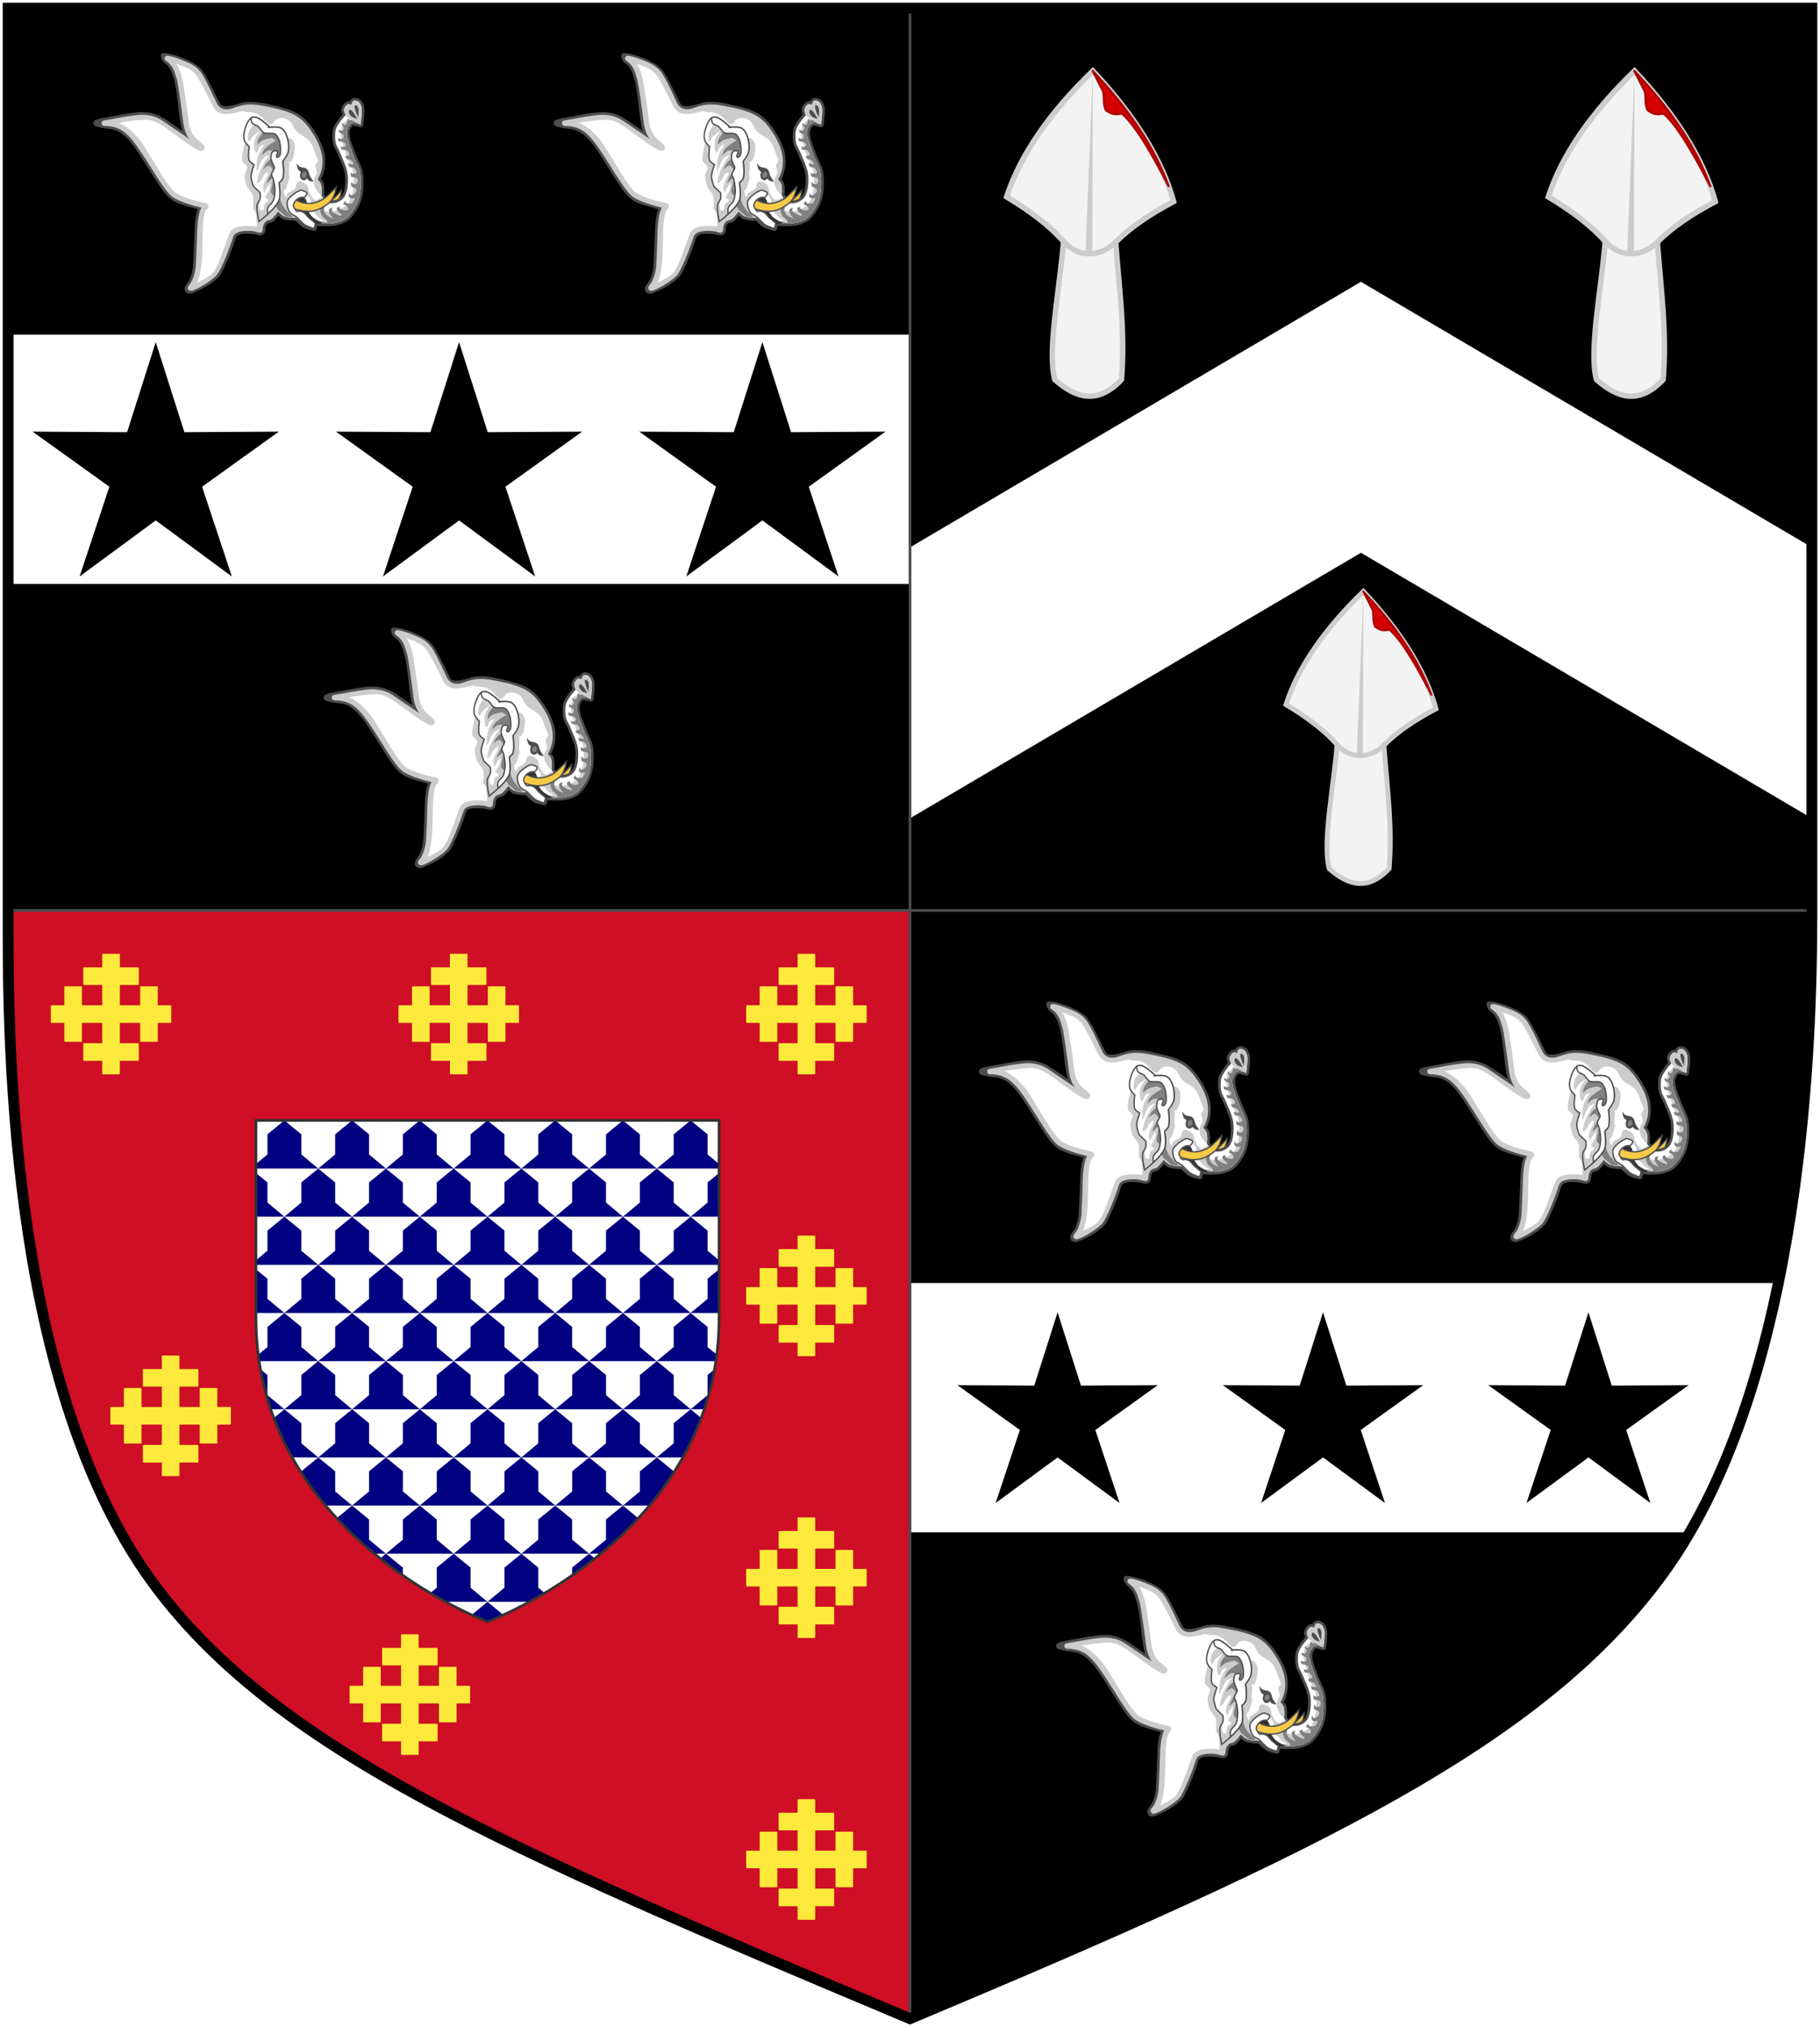
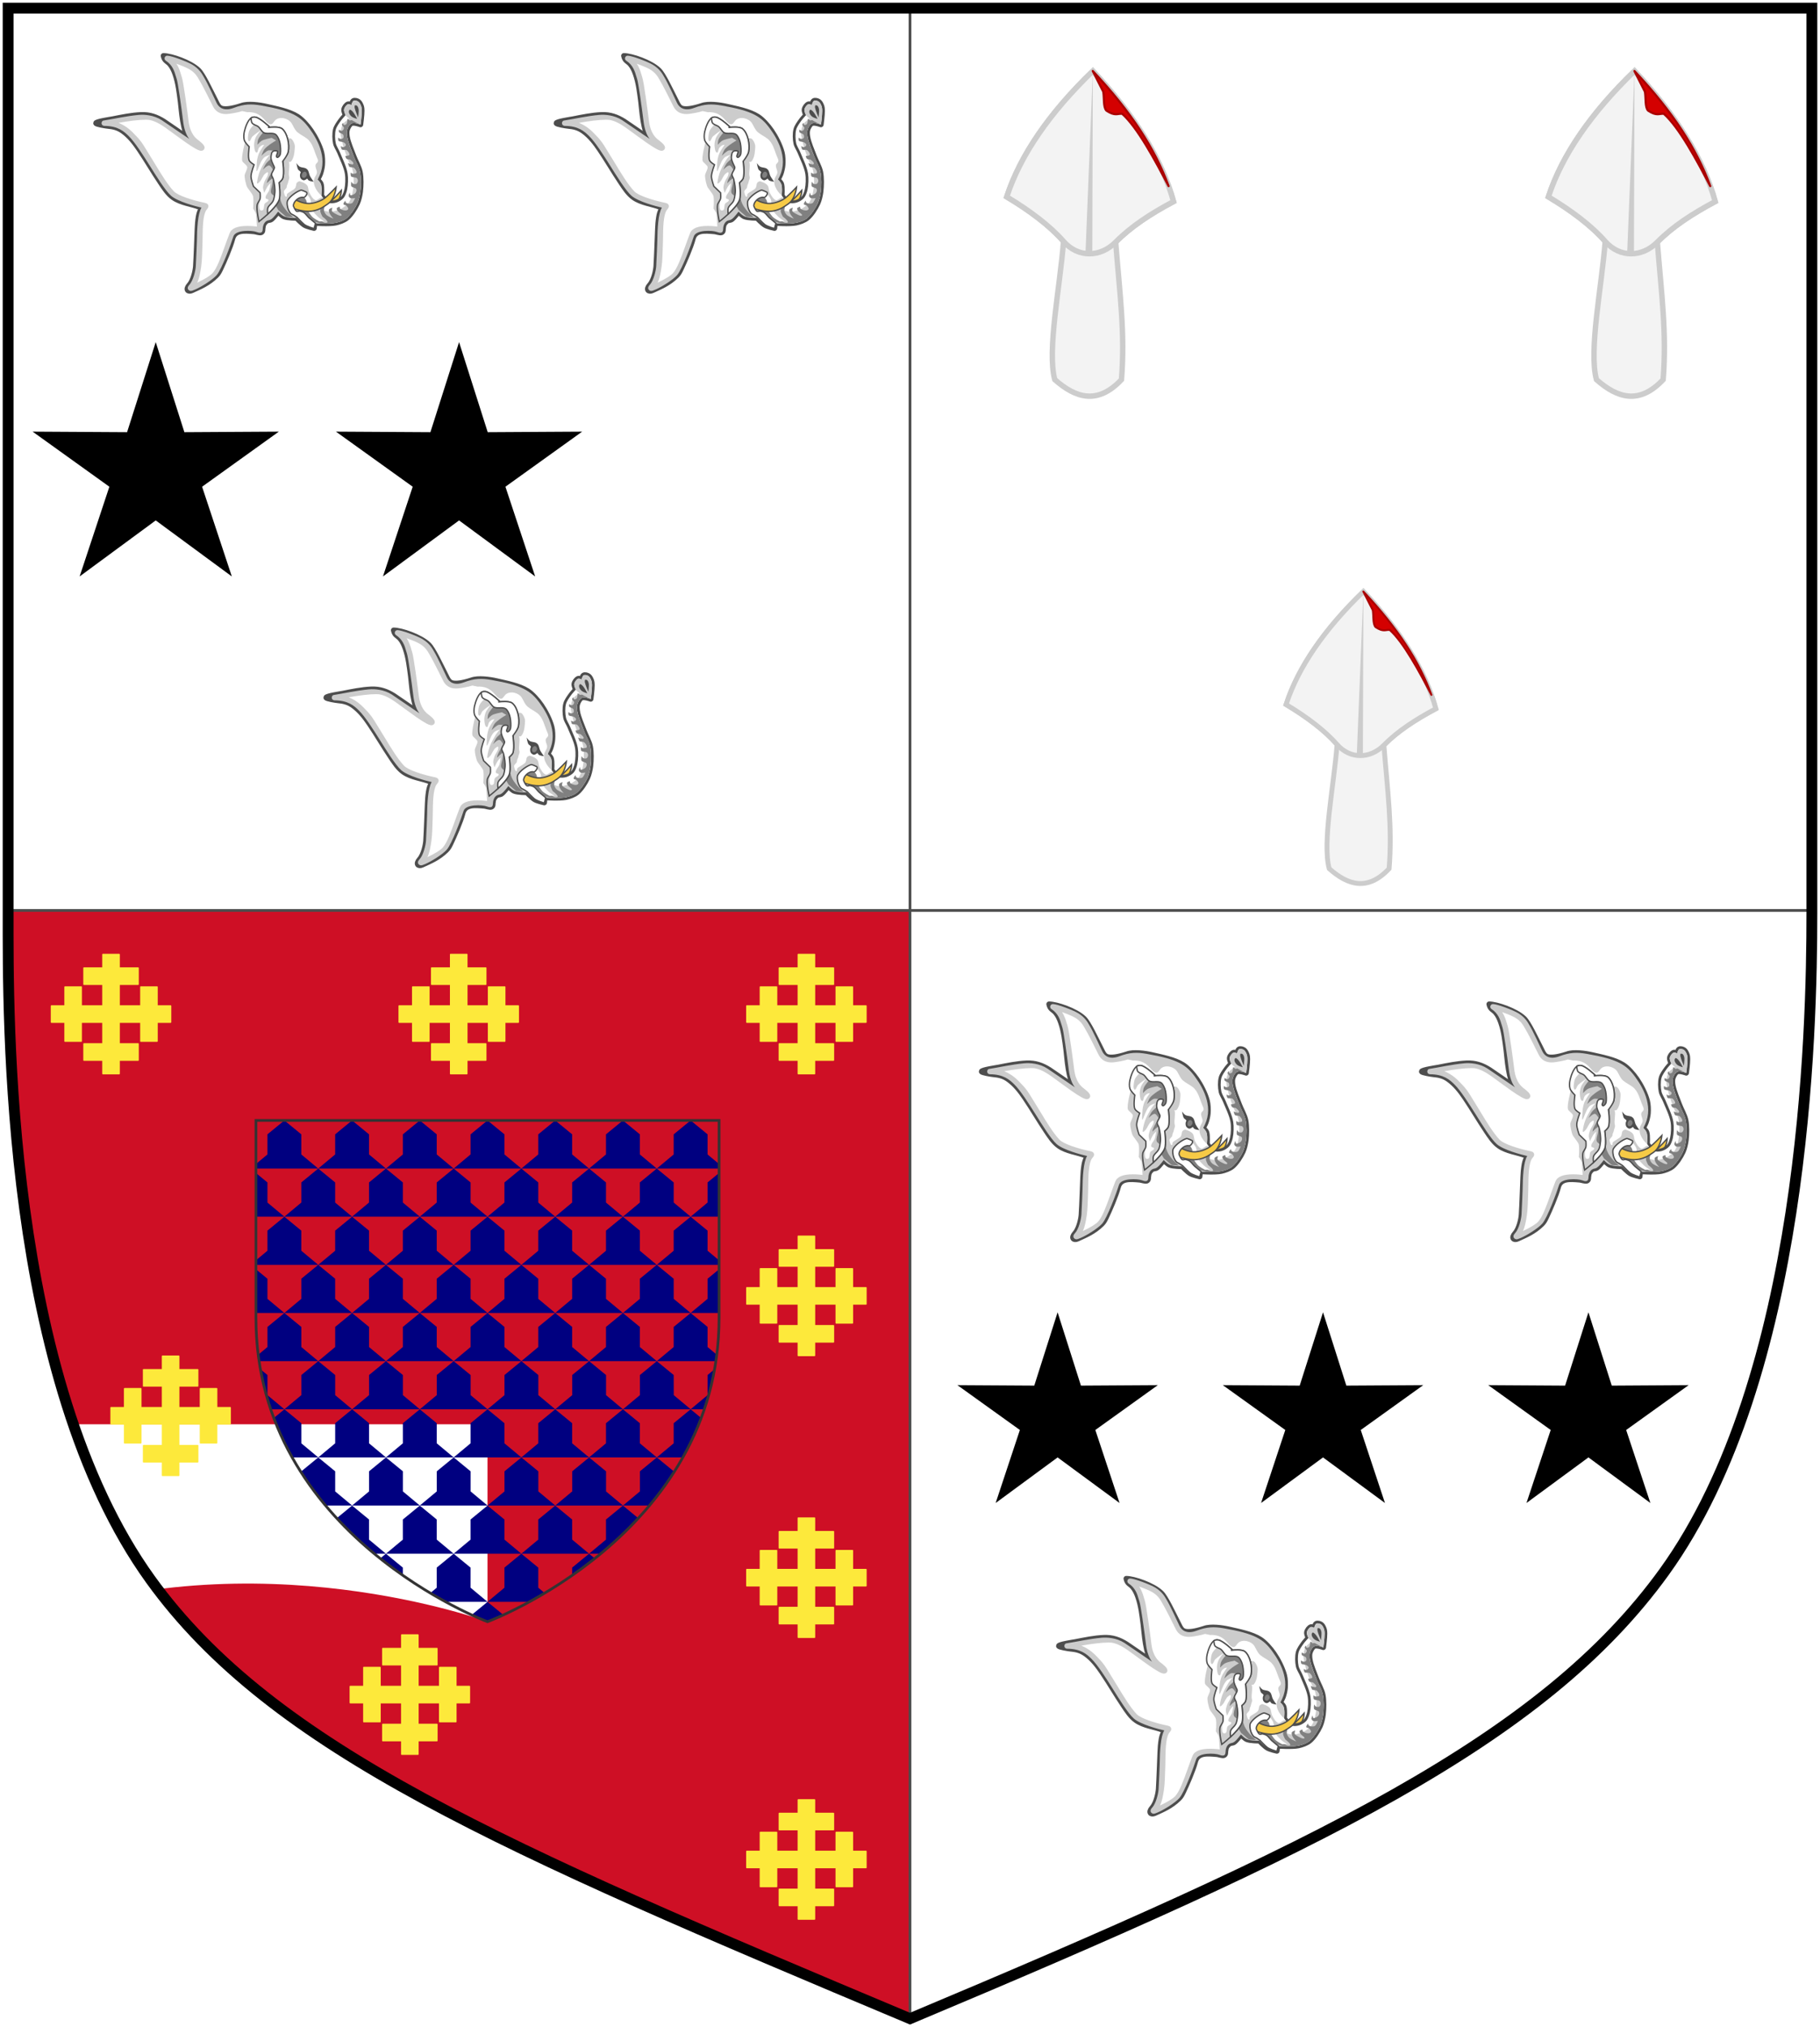
<svg xmlns="http://www.w3.org/2000/svg" xmlns:xlink="http://www.w3.org/1999/xlink" version="1.1" id="Marquess_of_Camden_COA" x="0px" y="0px" width="336px" height="374px" viewBox="-0.167 -0.261 336 374" enable-background="new -0.167 -0.261 336 374" xml:space="preserve">
  <symbol id="elm1" viewBox="-11.125 -11.125 22.25 22.25">
    <polygon fill="#FDE93B" stroke="#FDE93B" stroke-width="0.25" stroke-linejoin="round" points="11,1.5 8.5,1.5 8.5,4.999    5.5,4.999 5.5,1.5 1.5,1.5 1.5,5.499 5,5.499 5,8.501 1.5,8.501 1.5,11.001 -1.5,11.001 -1.5,8.501 -5,8.501 -5,5.499 -1.5,5.499    -1.5,1.5 -5.5,1.5 -5.5,4.999 -8.5,4.999 -8.5,1.5 -11,1.5 -11,-1.5 -8.5,-1.5 -8.5,-5 -5.5,-5 -5.5,-1.5 -1.5,-1.5 -1.5,-5.5    -5,-5.5 -5,-8.5 -1.5,-8.5 -1.5,-11 1.5,-11 1.5,-8.5 5,-8.5 5,-5.5 1.5,-5.5 1.5,-1.5 5.5,-1.5 5.5,-5 8.5,-5 8.5,-1.5 11,-1.5     " />
  </symbol>
  <symbol id="elm2" viewBox="-25.039 -22.201 50.079 44.402">
    <path fill="#F6CA46" stroke="#4D4D4D" stroke-width="0.25" d="M16.301-8.169c0,0,1.806,0.957,2.519,1.665   c0.348,0.346,0.883,0.837,1.317,1.438c0.646,0.893,0.636,1.946,0.636,1.946s-1.328-1.543-2.104-2.132   c-0.733-0.56-1.832-1.025-2.657-1.371c-0.193-0.08-0.421-0.063-0.421-0.063" />
    <path fill="#FFF" stroke="#4D4D4D" stroke-linejoin="round" d="M23.04,3.16c-0.394,1.063-1.031,2.452-1.218,3.594   c-0.063,0.374-0.104,0.909,0,1.271c0.127,0.438,0.438,1.035,0.797,1.216c0.469,0.234,1.687-0.222,1.687-0.222   s0.244,1.775,0.233,2.542c-0.003,0.235-0.021,0.558-0.094,0.774c-0.101,0.3-0.284,0.714-0.517,0.884   c-0.239,0.18-0.682,0.313-0.937,0.166c-0.204-0.116-0.375-0.771-0.375-0.771s-0.431,0.23-0.609,0.165   c-0.32-0.122-0.681-0.604-0.749-0.994c-0.056-0.319,0.291-1.029,0.291-1.029s-0.666-0.724-0.909-1.075   c-0.313-0.449-0.771-1.057-0.912-1.613c-0.184-0.71-0.151-1.755,0-2.475c0.111-0.532,0.526-1.119,0.729-1.613   C20.937,2.807,21.712,1.277,21.916,0c0.143-0.889,0.1-2.136-0.093-3.013c-0.104-0.488-0.338-1.146-0.637-1.506   c-0.324-0.395-0.916-0.728-1.367-0.86c-0.451-0.134-1.116-0.199-1.551,0c-0.449,0.209-1.186,1.29-1.186,1.29   s0.123,1.557-0.091,2.15c-0.108,0.301-0.629,0.792-0.629,0.792s0.4,0.714,0.52,1.053c0.167,0.477,0.331,1.147,0.371,1.663   c0.054,0.682,0.021,1.621-0.147,2.275c-0.342,1.328-1.188,2.949-1.931,4.028c-0.635,0.925-1.634,2.062-2.521,2.626   c-1.563,0.995-3.971,1.435-5.715,1.84c-1.254,0.291-3.447,0.598-4.633,0.144c-1.901-0.614-2.854-0.646-3.427-0.548   c-0.76,0.133-0.97,0.742-1.332,1.451c-1.081,2.122-2.341,4.853-3.177,5.663c-1.499,1.457-5.061,2.652-6.449,2.652   c0.201-0.959,0.708-0.969,1.188-1.521c0.462-0.533,0.758-1.204,0.987-1.864c0.569-1.641,0.762-3.412,0.984-5.126   c0.185-1.411,0.381-5.495,1.615-6.83C-8.537,7.2-11.5,9.266-11.991,9.578c-1.332,0.846-2.629,1.305-4.23,1.234   c-1.755-0.076-3.519-0.443-5.238-0.781c-0.252-0.049-3.066-0.459-3.079-0.754c-0.008-0.22,1.875-0.503,2.091-0.521   c1.092-0.099,1.967-0.291,2.877-0.947c1.273-0.917,2.215-2.146,3.083-3.431c1.348-1.993,2.553-4.077,3.896-6.072   c0.656-0.975,1.35-2.074,2.33-2.762C-8.839-5.453-6.95-5.614-5.36-6.22c0.26-0.1,0.331-0.222,0.19-0.47   C-5.429-7.146-5.535-7.606-5.618-8.12c-0.114-0.706-0.165-1.396-0.195-2.112c-0.101-2.287-0.163-4.669-0.3-6.916   c-0.042-0.695-0.403-2.563-1.181-3.437c-0.784-0.879-0.221-1.331,0.465-1.016c1.499,0.691,3.001,1.277,4.482,2.731   c0.397,0.388,0.582,0.785,0.819,1.274c0.573,1.18,1.809,4.021,2.2,5.527c0.436,1.666,2.154,1.511,4,1.349   c0.274-0.024,1.033-0.288,1.278-0.184c0.285,0.122,0.322,0.416,0.277,0.718c0.006-0.009,0.012-0.018,0.019-0.025   c0.075,0.834,0.259,0.995,0.634,1.378c0.226,0.225,0.685,0.156,0.938,0.331c0.455,0.313,1.265,1.438,1.265,1.438   s0.708-0.725,1.077-0.887c0.662-0.287,2.342-0.275,2.342-0.275s0.994-1.034,1.499-1.324c0.483-0.278,1.731-0.554,1.731-0.554   l0.095,0.938c0,0,2.739-0.19,3.888,0.057c0.646,0.14,1.521,0.438,2.062,0.884c0.733,0.607,1.492,1.778,1.92,2.71   c0.272,0.594,0.48,1.483,0.563,2.153c0.13,1.067,0.16,2.543-0.047,3.594C24.025,1.178,23.369,2.27,23.04,3.16z" />
    <path fill="#FFF" d="M15.828-1.132c0,0,0.847,0.564,0.537-0.018c1.09-0.895,0.684-2.158,0.721-2.942   c0.409-0.654,0.956-1.186,1.187-1.29c0.434-0.199,1.099-0.132,1.549,0c0.451,0.136,1.043,0.469,1.367,0.861   c0.299,0.36,0.531,1.017,0.64,1.507c0.188,0.876,0.231,2.123,0.091,3.012c-0.204,1.277-0.979,2.808-1.458,3.979   c-0.202,0.495-0.617,1.082-0.729,1.614c-0.151,0.72-0.184,1.765,0,2.475c0.144,0.558,0.6,1.163,0.912,1.612   c0.244,0.354,0.911,1.076,0.911,1.076l0,0c0,0-0.348,0.71-0.292,1.028c0.067,0.392,0.428,0.874,0.75,0.995   c0.178,0.065,0.607-0.166,0.607-0.166s0.171,0.655,0.375,0.772c0.255,0.146,0.694,0.013,0.938-0.166   c0.23-0.171,0.416-0.584,0.516-0.884c0.072-0.22,0.091-0.54,0.094-0.774c0.011-0.767-0.233-2.542-0.233-2.542   s-1.218,0.455-1.687,0.223c-0.358-0.182-0.67-0.779-0.797-1.217c-0.104-0.36-0.061-0.896,0-1.271   c0.188-1.141,0.826-2.528,1.219-3.593c0.328-0.893,0.984-1.982,1.17-2.93c0.207-1.052,0.177-2.524,0.047-3.595   c-0.079-0.669-0.286-1.561-0.563-2.154c-0.428-0.932-1.186-2.1-1.92-2.707C21.24-8.67,20.365-8.97,19.718-9.112   c-1.146-0.245-3.888-0.054-3.888-0.054L15.828-1.132L15.828-1.132z" />
    <path fill="#CCC" d="M5.043-7.755c0.092,0.416-0.563,1.25-0.563,1.25s0.127,1.479,0,2.247c-0.092,0.552-1.059,1.449-1.215,1.98   c-0.16,0.545-0.354,1.271-0.357,1.851C2.906,0.049,3.48,0.757,3.38,1.217C3.308,1.552,2.606,1.959,2.484,2.275   C2.214,2.975,3.057,6.042,3.057,6.042l7.09,0.459c0,0,1.135,0.06,1.354-0.093c0.295-0.203,0.544-0.725,0.646-1.108   c0.069-0.265,0.022-0.647,0-0.924c-0.035-0.417-0.095-0.98-0.233-1.363c-0.109-0.297-0.286-0.729-0.529-0.879   c-0.089-0.054-0.333,0-0.333,0s0.064-0.157,0.079-0.229c0.117-0.666-0.115-1.593-0.044-2.267c0.015-0.128,0.082-0.288,0.078-0.416   c-0.01-0.261-0.178-0.574-0.217-0.832c-0.047-0.329-0.254-0.518-0.258-0.852c-0.004-0.401-0.637-0.629-0.528-1.012   c0.098-0.354,0.161-0.887,0.472-0.818c0.119,0.027,0.025,0.347,0.099,0.465c0.144,0.23,0.481,0.351,0.687,0.507   c0.27,0.207,0.731,0.381,0.881,0.718c0.067,0.151,0.123,0.404,0.137,0.575c0.031,0.479,0.6,0.585,0.6,0.585   s1.133-0.284,1.462-0.839c0.196-0.327,0.178-0.928,0.354-1.27c0.254-0.495,0.664-1.23,1.137-1.389   c0.386-0.128,1.104,0.813,1.293,0.395c0.115-0.261-0.547-0.366-0.627-0.646c-0.088-0.301,0.031-0.772,0.177-1.042   c0.12-0.225,0.399-0.418,0.606-0.528c0.307-0.168,0.758-0.289,1.096-0.302c0.565-0.02,1.322,0.162,1.861,0.37   c0.299,0.115,0.674,0.353,0.938,0.556c0.272,0.208,0.635,0.512,0.842,0.81c0.309,0.438,0.494,1.117,0.625,1.663   c0.146,0.607,0.227,1.472,0.237,2.104c0.011,0.604-0.047,1.422-0.159,2.01c-0.142,0.744-0.732,1.61-0.994,2.312   c-0.195,0.529-0.431,1.25-0.626,1.778c-0.19,0.519-0.292,1.172-0.434,1.71c-0.104,0.391-0.223,0.935-0.196,1.342   c0.03,0.459,0.188,1.081,0.411,1.455c0.314,0.521,1.43,1.295,1.43,1.295s1.474-1.229,1.009-1.083   c-1.156,0.361-1.969-1.06-1.646-2.499c0.35-1.566,0.855-2.659,1.338-3.894c0.506-1.297,1.199-1.838,1.199-4.513   c0-3.325-0.959-4.806-2.346-6.354c-1.106-1.238-3.437-1.378-6.188-1.158c-0.045-0.455-0.061-0.594-0.094-0.937   c-1.512,0.288-2.166,0.717-3.231,1.879c-2.166-0.003-2.502,0.22-3.419,1.16C8.535-7.791,7.949-8.556,7.415-8.626   C6.645-8.727,6.363-9.414,6.279-9.973c-0.069-0.459,0.123-1.338-1.227-0.813c-0.688,0.27-3.826,0.454-4.226-0.87   C0.454-12.89-1.327-17.732-2.27-18.79c-0.809-0.903-2.828-2.148-3.963-2.642c-0.429-0.187-0.631-0.249-0.799-0.249   c-0.196,0-0.427,0.137-0.507,0.315c-0.159,0.354,0.104,0.647,0.293,0.863c0.652,0.732,1.096,2.513,1.146,3.411   c0.066,1.167,0.198,4.317,0.201,4.621c0.022,2.233,0.157,5.054,0.846,6.158c-1.06,0.236-4.354,1.092-5.608,2.18   c-1.068,0.926-2.824,3.781-3.864,5.439c-1.265,2.015-2.814,4.453-3.964,5.585c-0.908,0.896-1.991,1.854-4.492,1.878   c-0.264,0.004-0.478,0.172-0.517,0.424c-0.039,0.253,0.113,0.521,0.364,0.56c1.949,0.304,4.137,0.819,6.48,1.037   c1.078,0.102,2.813-0.03,4.252-0.96c0,0,4.533-3.072,5.101-3.467c-0.557,0.663-0.964,1.807-1.132,3.175   c-0.356,2.896-0.982,7.298-1.195,7.891c-0.051,0.144-0.101,0.313-0.155,0.5c-0.251,0.866-0.594,2.052-1.859,2.875   c-0.187,0.121-0.271,0.351-0.207,0.563c0.063,0.211,0.258,0.355,0.479,0.355c0.766,0,3.711-1.104,4.661-1.683   c1.236-0.752,1.758-1.677,2.009-2.122l0.09-0.155c0.59-0.946,1.833-3.67,2.358-4.771c0.44-0.92,1.44-1.545,3.132-0.907   c1.95,0.738,3.246,0.764,5.088,0.446c5.751-0.991,7.283-2.021,8.915-4.248c1.681-2.29,3.571-5.932,1.482-9.429   c0.207-0.212,0.65-0.598,0.697-1.081c0.082-0.84,0.043-1.448,0.021-1.86c-0.897,0.744-1.844,2.259-1.154,3.473   c0.236,0.416,0.419,0.654,0.281,1.15c-0.089,0.323-0.27,0.685-0.201,1.028c0.056,0.272,0.364,0.396,0.433,0.662   c0.06,0.236-0.09,0.528-0.184,0.734c-0.523,1.18-0.76,2.657-1.853,3.477c-0.549,0.41-1.176,0.707-1.711,1.135   c-0.541,0.433-0.758,1.115-1.11,1.686c-0.556,0.896-2.155,1.344-3.011,0.57c-0.25-0.227-0.498-0.832-0.912-0.761   C7.235,9.141,6.929,9.509,6.666,9.822c-0.829,0.98-1.63,1.451-2.941,1.488c-0.097,0.004-0.188-0.01-0.283-0.014l-0.989,0.204   c-0.576-0.22-2.058-0.471-2.528-0.519c-0.158-0.017-0.32-0.026-0.484-0.026c-1.107,0-1.906,0.479-2.374,1.421   c-0.537,1.079-1.962,3.95-2.526,4.855l-0.112,0.19c-0.24,0.428-0.645,1.144-1.658,1.761c-0.515,0.313-1.545,0.732-2.456,1.056   c0.487-0.74,0.707-1.495,0.862-2.034c0.049-0.166,0.092-0.315,0.137-0.441c0.315-0.881,1.063-6.617,1.246-8.104   c0.295-2.404,1.373-3.204,1.833-3.545l0.12-0.091c0.845-0.669,1.107-1.065,0.971-1.458c-0.065-0.188-0.252-0.389-0.582-0.389   c-0.09,0-0.364,0-0.996,0.354C-7.222,5.161-8.567,6.148-9.65,6.94l-1.167,0.852c-1.195,0.878-2.432,1.786-3.787,2.064   c-0.117,0.023-0.342,0.054-0.75,0.054c-1.25,0-3.239-0.255-5.018-0.579c1.526-0.598,2.515-1.643,2.975-2.128l0.177-0.188   c0.932-0.92,1.402-1.695,1.946-2.595c0.162-0.269,0.335-0.554,0.532-0.864c0.334-0.524,0.693-1.118,1.068-1.737   c1.104-1.826,2.354-3.895,3.527-5.128c0.75-0.789,3.4-1.636,5.547-2.085c0.35-0.074,0.681-0.145,0.799-0.477   c0.112-0.313-0.08-0.55-0.207-0.708c-0.044-0.055-0.099-0.123-0.159-0.207c-0.638-0.909-0.664-3.459-0.68-4.979   c-0.003-0.31-0.006-0.588-0.013-0.82l-0.019-0.633c-0.036-1.333-0.08-2.991-0.238-4.029c-0.18-1.183-0.348-2.118-0.723-2.913   c1.38,0.649,2.41,1.283,2.823,1.745c0.813,0.913,1.514,2.864,2.256,4.933c0.295,0.822,0.597,1.665,0.919,2.479   c0.345,0.871,1.439,1.312,3.25,1.312c0.744,0,1.425-0.072,1.777-0.116L5.043-7.755z" />
    <path fill="#808080" d="M11.624-5.495l1.756,1.189l0.791-0.127l0.799-0.887c0,0-0.184-1.126,0-1.531   c0.229-0.506,2.157-2.077,2.631-2.22c0.113-0.036,0.68-0.109,0.603,0.146c-0.111,0.366-0.913,0.94-0.913,0.94   s-0.264,0.469-0.391,0.878c-0.043,0.14-0.028,0.61,0.18,0.89c0.271,0.365,0.644,0.354,0.644,0.354s-0.261-0.932-0.14-1.143   c0.083-0.146,0.193-0.517,0.591-0.784c0.421-0.283,1.157-0.568,1.157-0.568s-0.359,0.354-0.6,0.739   c-0.207,0.338-0.304,0.702-0.266,0.886c0.053,0.256,0.649,0.412,0.649,0.412s-0.154-0.451-0.093-0.63   c0.063-0.179,0.441-0.37,0.441-0.37s1.303-0.798,1.363-0.369c0.021,0.143-0.328,0.347-0.548,0.554   c-0.248,0.234-0.369,0.478-0.366,0.641c0.004,0.224,0.549,0.354,0.549,0.354s0-0.305,0.079-0.369   c0.326-0.265,1.254-0.539,1.482-0.088c0.102,0.196-0.242,0.567-0.336,0.658c-0.146,0.143-0.463,0.061-0.526,0.271   c-0.065,0.219,0.35,0.647,0.35,0.647s0.004-0.235,0.088-0.336c0.199-0.235,0.817-0.3,1.131-0.136C23-5.351,23.31-4.55,23.31-4.55   s-0.654-0.134-0.898,0c-0.125,0.067-0.292,0.248-0.299,0.412c-0.01,0.216,0.211,0.603,0.211,0.603s0.033-0.415,0.138-0.483   c0.184-0.122,0.841,0.247,0.956,0.452c0.103,0.181,0.228,0.414,0.079,0.713c-0.104,0.21-0.763,0.25-0.886,0.483   c-0.112,0.218,0,0.849,0,0.849s0.213-0.324,0.317-0.389c0.146-0.089,0.565-0.104,0.685,0.034c0.199,0.237,0.318,0.619,0.045,0.974   c-0.168,0.219-0.887,0.144-1.077,0.333c-0.146,0.146-0.089,0.732-0.089,0.732s0.259-0.228,0.42-0.234   c0.105-0.005,0.593,0.044,0.64,0.156c0.128,0.309-0.234,0.745-0.439,0.928s-0.69,0.086-0.826,0.185   c-0.178,0.125-0.297,0.735-0.297,0.735s0.221-0.149,0.375-0.177c0.104-0.019,0.541-0.199,0.617,0   c0.105,0.277-0.375,0.606-0.568,0.767c-0.127,0.104-0.479,0.034-0.648,0.152c-0.215,0.15-0.268,0.568-0.268,0.568   s0.05-0.046,0.219-0.017c0.127,0.022,0.508,0.062,0.539,0.208c0.052,0.229-0.198,0.635-0.485,0.841   c-0.236,0.169-0.705-0.03-0.902,0.132c-0.144,0.118-0.198,0.646-0.198,0.646s0.2-0.148,0.3-0.178   c0.189-0.053,0.479,0.034,0.58,0.229c0.159,0.303-0.114,0.44-0.276,0.575c-0.236,0.197-0.785,0.124-1.002,0.315   c-0.18,0.156-0.074,0.616-0.074,0.616s0.148-0.141,0.324-0.205c0.172-0.063,0.48-0.039,0.6,0.125c0.095,0.134,0.074,0.433,0,0.583   c-0.139,0.279-0.646,0.259-0.799,0.529c-0.076,0.135,0.021,0.447,0.021,0.447s0.192-0.166,0.329-0.212   c0.07-0.023,0.183-0.036,0.249,0c0.204,0.106,0.323,0.329,0.323,0.522c0,0.224-0.348,0.356-0.373,0.597   c-0.016,0.138,0.25,0.354,0.25,0.354s-0.024-0.291,0.05-0.354c0.138-0.113,0.44-0.033,0.549,0.118   c0.174,0.244,0.178,0.978,0.178,0.978l0.424-0.329l0.849,0.179l0.124-0.363c0,0,0.422-0.249,1.021-0.564   c-1.662,0.597-1.949,0.17-2.309-0.543c-0.543-1.08-0.077-2.686,0.961-5.1c1.038-2.416,1.401-2.624,1.401-5.089   c0-2.156-0.459-3.735-1.389-5.1c-0.953-1.4-1.609-2.079-3.771-2.372c-0.811-0.108-2.311-0.031-2.311-0.031l-2.016,0.565   l-1.654,1.648l-1.181,0.222l-0.465,0.619L11.624-5.495L11.624-5.495z" />
    <path fill="#CCC" d="M24.315,9.005c0,0,0.221,1.484,0.224,2.641c0.002,1.016-0.566,1.719-1.083,1.779   c-0.533,0.063-0.672-0.186-0.835-0.813c-0.634,0.348-0.896,0.035-1.146-0.33c-0.359-0.522-0.209-0.946,0.079-1.528   C21.892,10.069,24.315,9.005,24.315,9.005L24.315,9.005z" />
    <path fill="#4D4D4D" d="M23.865,10.323c0,0-0.545,1.266-0.641,1.788c-0.033,0.171,0.021,0.448,0.021,0.448s0.294,0.048,0.427-0.089   c0.188-0.193,0.266-0.479,0.293-0.772C23.995,11.399,23.865,10.323,23.865,10.323L23.865,10.323z" />
    <path fill="#4D4D4D" d="M23.683,10.062c0,0-0.605,1.278-1.102,1.595c-0.164,0.104-0.212,0.167-0.341,0.007   c-0.118-0.15-0.105-0.4-0.024-0.583c0.122-0.272,0.291-0.48,0.518-0.636C23.037,10.233,23.683,10.062,23.683,10.062L23.683,10.062z   " />
-     <path fill="#333333" d="M17.205-9.274l-2.563,2.81l0.111,1.145l-0.642,1.092L13.601-4.16l-1.568-0.656L11.45-6.062l0.527-0.521   l1.381-0.705l1.254-1.211l1.396-1.108l0.413,0.336L17.205-9.274L17.205-9.274z" />
    <path fill="#808080" d="M8.677-6.002l0.451-0.764l1.43-1.225l1.352-0.094c0,0-0.774,0.665-1.076,0.994   c-0.242,0.264-0.544,0.64-0.744,0.946C9.962-5.95,9.811-5.672,9.717-5.451c-0.169,0.41-0.301,1.004-0.431,1.433   c-0.135,0.443-0.45,1.48-0.45,1.48L8.677-6.002L8.677-6.002z" />
    <path fill="#4D4D4D" d="M15.665-1.527c0,0-0.531,0.729-0.679,1.021c-0.164,0.319-0.188,0.703-0.364,1.043   c-0.101,0.188-0.331,0.37-0.513,0.438c-0.25,0.099-0.785,0.124-1.025,0.264c-0.283,0.161-0.61,0.665-0.61,0.665   s0.139-0.897,0.324-1.206c0.071-0.118,0.229-0.2,0.328-0.285c0.11-0.096,0.155-0.208,0.155-0.208s-0.104-0.207-0.125-0.306   c-0.051-0.222-0.039-0.536,0.06-0.736c0.112-0.228,0.426-0.449,0.649-0.438c0.221,0.013,0.604,0.323,0.604,0.323   s0.099-0.167,0.189-0.272C14.872-1.473,15.665-1.527,15.665-1.527z" />
    <path fill="#808080" d="M13.978-0.802c0.145,0.043,0.336,0.26,0.398,0.431c0.063,0.17,0.006,0.385-0.097,0.529   c-0.103,0.146-0.25,0.194-0.405,0.147c-0.156-0.046-0.308-0.254-0.362-0.433c-0.054-0.179-0.075-0.418,0.027-0.547   C13.644-0.802,13.831-0.844,13.978-0.802L13.978-0.802z" />
    <path fill="#FFF" d="M17.607-8.822c0,0-0.797,0.452-1.09,0.753c-0.205,0.213-0.494,0.482-0.69,0.707   c-0.274,0.313-0.863,1.105-0.863,1.105s0.271,0.872,0.139,1.315c-0.145,0.478-0.568,1.042-0.959,1.247   c-0.142,0.073-0.52,0.136-0.666,0.094c-0.766-0.219-1.738-0.869-2.176-1.643c-0.205-0.363-0.264-0.926-0.098-1.315   c0.168-0.395,0.696-0.662,1.058-0.784c0.203-0.07,0.705,0,0.705,0s0.793-1.067,1.216-1.411c0.463-0.376,1.258-0.861,1.258-0.861   l0.426,0.443c0,0-0.703,0.552-1.077,0.857c-0.478,0.391-1.39,1.595-1.39,1.595s-0.731,0.028-1.021,0.161   c-0.2,0.094-0.504,0.251-0.587,0.483c-0.056,0.156,0.108,0.42,0.194,0.557c0.389,0.605,1.188,1.229,1.822,1.086   c0.229-0.052,0.436-0.418,0.526-0.669c0.16-0.437-0.098-1.295-0.098-1.295s0.787-1.21,1.097-1.549   c0.389-0.429,1.377-0.911,1.377-0.911L17.607-8.822L17.607-8.822z" />
    <path fill="#FFF" d="M5.552-8.891c0,0,3.104,2.357,3.715,3.982c0.325,0.873,0,3.188,0,3.188S9.83-1.239,9.94-0.924   c0.336,0.957,0,3.451,0,3.451s0.875,0.771,1.014,1.462c0.275,1.368-0.151,3.436-1.125,4.248C9.274,8.7,7.578,8.504,7.578,8.504   s-1.698,1.634-2.587,1.857c-0.268,0.066-0.674,0.045-0.9-0.134C3.475,9.746,3.045,8.55,2.855,7.706   c-0.105-0.461-0.146-1.146,0-1.594C3,5.664,3.753,4.919,3.753,4.919S3.659,4.32,3.633,3.682C3.612,3.198,3.63,2.688,3.753,2.396   c0.15-0.354,0.9-0.796,0.9-0.796S4.097,0.143,4.09-0.526c-0.006-0.58,0.45-1.856,0.45-1.856l1.236-1.193c0,0,0.067-0.755,0-1.064   C5.69-5.035,5.28-5.433,5.213-5.836C5.068-6.745,5.552-8.891,5.552-8.891L5.552-8.891z" />
    <path fill="#CCC" d="M5.04,9.334c0,0-1.128-0.908-1.341-1.626c-0.118-0.398-0.334-1.608,0-1.76   c0.266-0.12,0.416,0.617,0.634,0.837c0.424,0.427,1.563,1.187,1.563,1.187s-0.771-0.916-0.97-1.405   c-0.161-0.402-0.295-1.01-0.261-1.451c0.032-0.412,0.102-1.22,0.446-1.274c0.23-0.039,0.216,0.376,0.351,0.716   C5.567,4.819,5.819,4.999,5.97,5.117c0.146,0.111,0.562,0.177,0.562,0.177S5.71,4.123,5.486,3.533   C5.304,3.052,5.158,2.346,5.152,1.819C5.148,1.482,4.927-0.292,5.339,0.719C5.748,1.729,5.988,2.42,6.494,2.916   c0.258,0.255,1.043,0.483,1.043,0.483S6.954,2.724,6.755,2.388c-0.347-0.586-0.827-1.435-1.081-2.11   c-0.188-0.503-0.379-1.215-0.446-1.76c-0.014-0.104-0.076-0.298,0-0.352C5.37-1.937,5.587-1.655,5.711-1.526   c0.402,0.419,0.604,1.25,1.081,1.54c0.119,0.071,0.313,0.287,0.409,0.176c0.078-0.094,0.029-0.313,0-0.439   C7.104-0.677,6.715-1.115,6.568-1.524c-0.113-0.314-0.26-0.758-0.262-1.1c0-0.301,0.225-0.968,0.225-0.968s0.428,0.929,0.67,1.272   c0.126,0.184,0.484,0.528,0.484,0.528S7.574-2.697,7.46-3.064C7.314-3.544,6.67-4.072,6.79-4.559C6.84-4.763,7.295-4.7,7.312-4.913   c0.023-0.326-0.557-0.43-0.709-0.702C6.435-5.916,6.548-6.547,6.306-6.76c-0.128-0.11-0.41-0.128-0.522,0   C5.435-6.368,5.709-4.868,5.709-4.868l-0.56-0.924l0.074-1.627l0.409-1.363l1.642,1.318L8.8-4.606L8.767-0.382l0.408,2.417   l1.229,2.42L9.136,8.017l-2.46,0.439L5.04,9.334L5.04,9.334z" />
    <path fill="#808080" d="M6.904,7.972C6.55,7.865,6.189,7.405,5.936,7.093C5.734,6.848,5.484,6.486,5.375,6.169   c-0.085-0.247-0.111-0.88-0.111-0.88s0.539,0.589,0.819,0.747c0.508,0.289,1.826,0.527,1.826,0.527l0.818-0.482   c0,0-0.877-0.521-1.229-0.792C7.189,5.054,6.769,4.74,6.529,4.41C6.314,4.112,6.008,3.265,6.008,3.265s0.828,0.834,1.269,0.969   c0.313,0.097,1.08-0.089,1.08-0.089S8.108,3.24,7.91,2.914c-0.245-0.401-0.774-0.72-1.044-1.1C6.647,1.505,6.271,0.67,6.271,0.67   s0.785,0.857,1.19,0.792c0.297-0.049,0.708-0.837,0.708-0.837S7.315-0.73,7.088-1.396C7.046-1.521,7.015-1.834,7.015-1.834   S7.37-1.451,7.535-1.308c0.182,0.158,0.634,0.483,0.634,0.483S8.065-1.626,8.021-1.968c-0.064-0.488-0.379-1.17-0.225-1.627   c0.104-0.308,0.745-0.66,0.745-0.66l0.634,2.855l0.372,5.851l0.447,1.936L8.354,7.706C8.357,7.708,7.331,8.102,6.904,7.972   L6.904,7.972z" />
    <path fill="none" stroke="#4D4D4D" stroke-width="0.25" d="M5.552-8.891c0,0,3.104,2.357,3.715,3.982c0.325,0.873,0,3.188,0,3.188   S9.83-1.239,9.94-0.924c0.336,0.957,0,3.451,0,3.451s0.875,0.771,1.014,1.462c0.275,1.368-0.151,3.436-1.125,4.248   C9.274,8.7,7.578,8.504,7.578,8.504s-1.698,1.634-2.587,1.857c-0.268,0.066-0.674,0.045-0.9-0.134   C3.475,9.746,3.045,8.55,2.855,7.706c-0.105-0.461-0.146-1.146,0-1.594C3,5.664,3.753,4.919,3.753,4.919S3.659,4.32,3.633,3.682   C3.612,3.198,3.63,2.688,3.753,2.396c0.15-0.354,0.9-0.796,0.9-0.796S4.097,0.143,4.09-0.526c-0.006-0.58,0.45-1.856,0.45-1.856   l1.236-1.193c0,0,0.067-0.755,0-1.064C5.69-5.035,5.28-5.433,5.213-5.836C5.068-6.745,5.552-8.891,5.552-8.891L5.552-8.891z" />
    <path fill="#FFF" stroke="#4D4D4D" stroke-width="0.25" d="M7.174-7.504c0.851,0.79,1.788,1.789,2.093,2.597   c0.325,0.874,0,3.188,0,3.188S9.83-1.237,9.94-0.922c0.336,0.957,0,3.146,0,3.146s0.875,1.074,1.014,1.766   c0.275,1.369-0.151,3.437-1.125,4.25c-0.555,0.463-2.25,0.266-2.25,0.266S5.88,10.14,4.991,10.364   c-0.268,0.065-0.674,0.045-0.9-0.134c0,0,0.038-0.688,0.187-0.908c0.238-0.357,0.83-0.435,1.146-0.696   c0.338-0.278,0.634-0.897,1.008-1.104c0.6-0.33,1.618,0.072,2.188-0.326C8.926,6.978,9.179,6.44,9.312,6.049   c0.19-0.563,0.266-1.398,0.241-2.008C9.545,3.828,9.522,3.52,9.414,3.346C9.307,3.172,9.053,2.871,8.894,2.978   c-0.092,0.062-0.14,0.17-0.104,0.286C8.854,3.487,9.04,3.853,8.997,4.083C8.986,4.14,8.031,4.45,7.861,3.6   C7.822,3.395,7.716,2.97,7.818,2.565C7.982,1.91,8.402,1.239,8.406,1.134c0.018-0.456-0.559-0.938-0.521-1.393   c0.024-0.3,0.233-0.493,0.313-0.779c0.199-0.725,0.382-1.869,0.279-2.62c-0.07-0.514-0.125-1.134-0.384-1.557   c-0.27-0.44-0.655-0.631-0.882-1.105C7.063-6.638,7.174-7.504,7.174-7.504L7.174-7.504z" />
    <path fill="#F6CA46" stroke="#4D4D4D" stroke-width="0.25" d="M11.57-6.331c0,0,1.649-0.704,3.269-0.671   c0.514,0.012,1.723,0.202,2.754,0.919c0.447,0.312,0.764,0.465,1.104,0.828c0.953,1.012,1.107,2.72,1.107,2.72   s-1.382-1.478-2.158-2.066c-0.359-0.272-1.531-0.899-2.773-0.948c-1.299-0.052-2.611,0.707-2.611,0.707" />
    <path fill="#FFF" stroke="#4D4D4D" stroke-width="0.25" d="M14.295-3.447c-0.141,0.071-0.844,0.397-0.992,0.354   c-0.764-0.219-2.014-1.113-2.448-1.884c-0.205-0.365-0.059-1.25,0.107-1.644c0.168-0.396,0.391-0.836,0.75-0.956   c0.203-0.069,0.872-0.531,0.872-0.531s0.913-0.968,1.334-1.312c0.463-0.376,1.808-0.767,1.808-0.767l0.27,0.988   c0,0-0.813,0.685-1.188,0.988c-0.203,0.167-0.611,0.722-0.843,0.906c-0.311,0.247-0.493,0.236-0.717,0.318   c-0.352,0.131-0.453-0.125-0.74,0.008c-0.198,0.094-0.504,0.73-0.587,0.966c-0.056,0.153,0.108,0.55,0.194,0.686   c0.389,0.605,1.061,1.031,1.693,0.892C14.036-4.482,14.688-3.652,14.295-3.447L14.295-3.447z" />
  </symbol>
  <symbol id="elm3" viewBox="-15.992 -30.606 31.985 61.213">
    <path fill="#F3F3F3" stroke="#CCC" d="M0.505,29.894c-8.003-7.734-13.364-15.48-15.897-23.216   c4.231-2.542,7.888-5.239,10.486-8.22c-0.645-8.381-3.072-20.174-1.614-25.511c3.902-3.448,7.941-4.65,12.314,0   c0.681,8.636-0.307,15.688-1.077,25.376c2.716,2.771,6.43,5.219,10.687,7.488C13.221,13.676,8.158,21.745,0.505,29.894z" />
    <path fill="#F3F3F3" stroke="#CCC" stroke-width="1.001" d="M0.505,29.894c-8.003-7.734-13.364-15.48-15.897-23.216   c4.231-2.542,7.973-5.347,10.486-8.22c2.695-3.081,6.832-2.961,9.623-0.135c2.879,2.914,6.43,5.219,10.687,7.488   C13.221,13.676,8.158,21.745,0.505,29.894z" />
    <path fill="#CCC" d="M-0.854-3.78l1.358,33.674L0.402-3.802L-0.854-3.78z" />
    <path fill="#D40000" stroke="#AA0000" stroke-width="0.4" stroke-linejoin="round" stroke-miterlimit="10" d="M0.493,29.894   c0.471-0.915,1.359-2.688,1.941-3.826c0.193-1.162-0.021-2.836,0.58-3.481c1.615-1.063,2.025-0.508,2.903-0.58   c2.863-2.557,6.096-8.603,8.574-13.35C11.992,15.468,7.676,22.265,0.493,29.894z" />
  </symbol>
-   <path d="M167.833,372.239c75.175-31.559,116.714-51.235,139.245-82.446c25.994-36.003,27.257-100.048,27.255-121.554v-167h-333v167  c0,19.034-0.605,85.708,26.323,123.012C50.184,322.461,92.657,340.68,167.833,372.239z" />
  <path fill="#CE0F25" d="M1.333,167.738v0.5c0,19.034-0.605,85.708,26.323,123.012c22.527,31.211,65.001,49.43,140.176,80.988v-204.5  H1.333z" />
  <g>
    <rect x="1.333" y="61.488" fill="#FFF" width="166.5" height="46" />
    <polygon points="28.583,62.87 33.873,79.489 51.313,79.385 37.142,89.552 42.631,106.106 28.583,95.77 14.535,106.106    20.023,89.552 5.852,79.385 23.293,79.489  " />
    <polygon points="84.583,62.87 89.873,79.489 107.313,79.385 93.142,89.552 98.631,106.106 84.583,95.77 70.535,106.106    76.023,89.552 61.852,79.385 79.293,79.489  " />
-     <polygon points="140.583,62.87 145.873,79.489 163.313,79.385 149.142,89.552 154.631,106.106 140.583,95.77 126.535,106.106    132.023,89.552 117.852,79.385 135.293,79.489  " />
    <use xlink:href="#elm2" width="50.079" height="44.402" x="-25.039" y="-22.201" transform="matrix(1 0 0 -1 42.083 31.738)" overflow="visible" />
    <use xlink:href="#elm2" width="50.079" height="44.402" x="-25.039" y="-22.201" transform="matrix(1 0 0 -1 127.083 31.738)" overflow="visible" />
    <use xlink:href="#elm2" width="50.079" height="44.402" x="-25.039" y="-22.201" transform="matrix(1 0 0 -1 84.583 137.738)" overflow="visible" />
  </g>
  <g>
    <path fill="#FFF" d="M251.083,101.738l-83.25,49v-50l83.25-49l83.25,49v50L251.083,101.738z" />
    <use xlink:href="#elm3" width="31.985" height="61.213" x="-15.992" y="-30.606" transform="matrix(1 0 0 -1 201.083 42.738)" overflow="visible" />
    <use xlink:href="#elm3" width="31.985" height="61.213" x="-15.992" y="-30.606" transform="matrix(1 0 0 -1 301.083 42.738)" overflow="visible" />
    <use xlink:href="#elm3" width="31.985" height="61.213" x="-15.992" y="-30.606" transform="matrix(0.898 0 0 -0.898 251.083 135.738)" overflow="visible" />
  </g>
  <g>
    <g>
-       <path fill="#FFF" d="M89.834,298.988c0,0,42.749-15.831,42.749-56.063v-36.437h-85.5v36.437    C47.083,283.156,89.834,298.988,89.834,298.988L89.834,298.988z" />
+       <path fill="#FFF" d="M89.834,298.988v-36.437h-85.5v36.437    C47.083,283.156,89.834,298.988,89.834,298.988L89.834,298.988z" />
      <path fill="#000080" d="M114.833,277.56l2.836,2.328c-2.247,2.434-4.598,4.614-6.942,6.553h-2.144l3.125-2.605v-3.71    L114.833,277.56z M86.901,297.736c1.836,0.845,2.933,1.252,2.933,1.252s1.097-0.407,2.933-1.251l-2.933-2.408L86.901,297.736z     M105.458,280.125l-3.125-2.565l-3.125,2.565v3.71l-3.125,2.605h12.5l-3.125-2.605V280.125z M92.958,280.125l-3.125-2.565    l-3.125,2.565v3.71l-3.125,2.605h12.5l-3.125-2.605V280.125z M105.458,221.643l-3.125,2.605h12.5l-3.125-2.605v-3.71l-3.125-2.564    l-3.125,2.564V221.643z M80.458,280.125l-3.125-2.565l-3.125,2.565v3.71l-3.125,2.605h12.5l-3.125-2.605V280.125z M49.208,253.469    l-1.291-1.06c0.461,2.576,1.1,5.035,1.891,7.375h2.525l-3.125-2.605V253.469z M92.958,221.643l-3.125,2.605h12.5l-3.125-2.605    v-3.71l-3.125-2.564l-3.125,2.564V221.643z M86.708,289.005l-3.125-2.564l-3.125,2.564v3.71l-1.187,0.989    c0.991,0.591,1.938,1.129,2.832,1.616h7.73l-3.125-2.605V289.005z M67.958,221.643l-3.125,2.605h12.5l-3.125-2.605v-3.71    l-3.125-2.564l-3.125,2.564V221.643z M129.285,261.394l-1.952-1.602l-3.125,2.564v3.711l-3.125,2.604h0h0l-3.125-2.604v-3.711    l-3.125-2.564l-3.125,2.564v3.711l-3.125,2.604h0h0l-3.125-2.604v-3.711l-3.125-2.564l-3.125,2.564v3.711l-3.125,2.604h0h0    l-3.125-2.604v-3.711l-3.125-2.564l-3.125,2.564v3.711l-3.125,2.604h0h0l-3.125-2.604v-3.711l-3.125-2.564l-3.125,2.564v3.711    l-3.125,2.604h0h0l-3.125-2.604v-3.711l-3.125-2.564l-3.125,2.564v3.711l-3.125,2.604h0h0l-3.125-2.604v-3.711l-3.125-2.564    l-1.952,1.602c0.965,2.571,2.109,4.997,3.391,7.279h4.81l-3.124,2.564v0.235c1.39,2.166,2.899,4.19,4.482,6.079h4.893    l-3.125-2.605v-3.709l-3.124-2.564h12.498l-3.124,2.564v3.709l-3.125,2.605h12.5l-3.125-2.605v-3.709l-3.124-2.564h12.498    l-3.124,2.564v3.709l-3.125,2.605h12.5l-3.125-2.605v-3.709l-3.124-2.564h12.498l-3.124,2.564v3.709l-3.125,2.605h12.5    l-3.125-2.605v-3.709l-3.124-2.564h12.498l-3.124,2.564v3.709l-3.125,2.605h12.5l-3.125-2.605v-3.709l-3.124-2.564h12.498    l-3.124,2.564v3.709l-3.125,2.605h4.893c1.583-1.89,3.092-3.914,4.482-6.08v-0.234l-3.124-2.564h4.81    C127.176,266.391,128.319,263.965,129.285,261.394z M105.458,290.441c1.372-0.955,2.777-1.997,4.191-3.125l-1.066-0.875    l-3.125,2.564V290.441z M67.958,280.125l-3.125-2.565l-2.836,2.328c2.248,2.434,4.599,4.614,6.943,6.553h2.143l-3.125-2.605    V280.125z M55.458,221.643l-3.125,2.605h12.5l-3.125-2.605v-3.71l-3.125-2.564l-3.125,2.564V221.643z M49.208,212.763    l-2.125,1.772v0.833h11.5l-3.125-2.605v-3.71l-3.125-2.565l-3.125,2.565V212.763z M80.458,221.643l-3.125,2.605h12.5l-3.125-2.605    v-3.71l-3.125-2.564l-3.125,2.564V221.643z M124.208,253.469l-3.124-2.564h10.909c0.059-0.394,0.114-0.789,0.164-1.188l-1.7-1.417    v-3.71l-3.125-2.564l-3.125,2.564v3.71l-3.125,2.605l0-0.001l0,0.001l-3.125-2.605v-3.71l-3.125-2.564l-3.125,2.564v3.71    l-3.125,2.605l0-0.001l0,0.001l-3.125-2.605v-3.71l-3.125-2.564l-3.125,2.564v3.71l-3.125,2.605l0-0.001l0,0.001l-3.125-2.605    v-3.71l-3.125-2.564l-3.125,2.564v3.71l-3.125,2.605l0-0.001l0,0.001l-3.125-2.605v-3.71l-3.125-2.564l-3.125,2.564v3.71    l-3.125,2.605l0-0.001l0,0.001l-3.125-2.605v-3.71l-3.125-2.564l-3.125,2.564v3.71l-3.125,2.605l0-0.001l0,0.001l-3.125-2.605    v-3.71l-3.125-2.564l-3.125,2.564v3.71l-1.7,1.418c0.05,0.398,0.105,0.794,0.164,1.188h10.91l-3.124,2.564v3.71l-3.125,2.605h12.5    l-3.125-2.605v-3.71l-3.124-2.564h12.498l-3.124,2.564v3.71l-3.125,2.605h12.5l-3.125-2.605v-3.71l-3.124-2.564h12.498    l-3.124,2.564v3.71l-3.125,2.605h12.5l-3.125-2.605v-3.71l-3.124-2.564h12.498l-3.124,2.564v3.71l-3.125,2.605h12.5l-3.125-2.605    v-3.71l-3.124-2.564h12.498l-3.124,2.564v3.71l-3.125,2.605h12.5l-3.125-2.605v-3.71l-3.124-2.564h12.498l-3.124,2.564v3.71    l-3.125,2.605h12.5l-3.125-2.605V253.469z M74.208,290.44v-1.435l-3.125-2.564l-1.066,0.875    C71.432,288.444,72.837,289.485,74.208,290.44z M92.958,292.715l-3.125,2.605h7.73c0.894-0.487,1.841-1.025,2.832-1.615    l-1.187-0.99v-3.71l-3.125-2.564l-3.125,2.564V292.715z M111.708,235.7l-3.125-2.564l-3.125,2.564v3.711l-3.125,2.605h12.5    l-3.125-2.605V235.7z M132.583,214.534l-2.125-1.771v-3.71l-3.125-2.565l-3.125,2.565v3.71l-3.125,2.605h11.5V214.534z     M117.958,212.763v-3.71l-3.125-2.565l-3.125,2.565v3.71l-3.125,2.605h12.5L117.958,212.763z M99.208,235.7l-3.125-2.564    l-3.125,2.564v3.711l-3.125,2.605h12.5l-3.125-2.605V235.7z M105.458,212.763v-3.71l-3.125-2.565l-3.125,2.565v3.71l-3.125,2.605    h12.5L105.458,212.763z M132.583,216.189l-2.125,1.744v3.71l-3.125,2.605h5.25V216.189z M86.708,235.7l-3.125-2.564l-3.125,2.564    v3.711l-3.125,2.605h12.5l-3.125-2.605V235.7z M67.958,212.763v-3.71l-3.125-2.565l-3.125,2.565v3.71l-3.125,2.605h12.5    L67.958,212.763z M80.458,212.763v-3.71l-3.125-2.565l-3.125,2.565v3.71l-3.125,2.605h12.5L80.458,212.763z M124.208,235.7    l-3.125-2.564l-3.125,2.564v3.711l-3.125,2.605h12.5l-3.125-2.605V235.7z M92.958,212.763v-3.71l-3.125-2.565l-3.125,2.565v3.71    l-3.125,2.605h12.5L92.958,212.763z M49.208,217.933l-2.125-1.744v8.06h5.25l-3.125-2.605V217.933z M130.458,235.7v3.711    l-3.125,2.605h5.25v-8.061L130.458,235.7z M74.208,235.7l-3.125-2.564l-3.125,2.564v3.711l-3.125,2.605h12.5l-3.125-2.605V235.7z     M92.958,230.531v-3.709l-3.125-2.565l-3.125,2.565v3.709l-3.125,2.605h12.5L92.958,230.531z M67.958,230.531v-3.709l-3.125-2.565    l-3.125,2.565v3.709l-3.125,2.605h12.5L67.958,230.531z M130.458,253.469v3.71l-3.125,2.605h2.524    c0.791-2.34,1.43-4.798,1.891-7.375L130.458,253.469z M49.208,235.7l-2.125-1.744v8.061h5.25l-3.125-2.605V235.7z M55.458,226.822    l-3.125-2.565l-3.125,2.565v3.709l-2.125,1.772v0.833h11.5l-3.125-2.605V226.822z M80.458,230.531v-3.709l-3.125-2.565    l-3.125,2.565v3.709l-3.125,2.605h12.5L80.458,230.531z M117.958,221.643l-3.125,2.605h12.5l-3.125-2.605v-3.71l-3.125-2.564    l-3.125,2.564V221.643z M105.458,230.531v-3.709l-3.125-2.565l-3.125,2.565v3.709l-3.125,2.605h12.5L105.458,230.531z     M61.708,235.7l-3.125-2.564l-3.125,2.564v3.711l-3.125,2.605h12.5l-3.125-2.605V235.7z M117.958,230.531v-3.709l-3.125-2.565    l-3.125,2.565v3.709l-3.125,2.605h12.5L117.958,230.531z M132.583,232.302l-2.125-1.771v-3.709l-3.125-2.565l-3.125,2.565v3.709    l-3.125,2.605h11.5V232.302z" />
      <path fill="none" stroke="#333333" stroke-width="0.5" stroke-miterlimit="10" d="M89.834,298.988    c0,0,42.749-15.831,42.749-56.063v-36.437h-85.5v36.437C47.083,283.156,89.834,298.988,89.834,298.988L89.834,298.988z" />
    </g>
    <use xlink:href="#elm1" width="22.25" height="22.25" x="-11.125" y="-11.125" transform="matrix(1 0 0 -1 20.333 186.863)" overflow="visible" />
    <use xlink:href="#elm1" width="22.25" height="22.25" x="-11.125" y="-11.125" transform="matrix(1 0 0 -1 84.52 186.863)" overflow="visible" />
    <use xlink:href="#elm1" width="22.25" height="22.25" x="-11.125" y="-11.125" transform="matrix(1 0 0 -1 148.707 186.863)" overflow="visible" />
    <use xlink:href="#elm1" width="22.25" height="22.25" x="-11.125" y="-11.125" transform="matrix(1 0 0 -1 148.707 238.863)" overflow="visible" />
    <use xlink:href="#elm1" width="22.25" height="22.25" x="-11.125" y="-11.125" transform="matrix(1 0 0 -1 148.707 290.863)" overflow="visible" />
    <use xlink:href="#elm1" width="22.25" height="22.25" x="-11.125" y="-11.125" transform="matrix(1 0 0 -1 148.707 342.863)" overflow="visible" />
    <use xlink:href="#elm1" width="22.25" height="22.25" x="-11.125" y="-11.125" transform="matrix(1 0 0 -1 31.333 260.988)" overflow="visible" />
    <use xlink:href="#elm1" width="22.25" height="22.25" x="-11.125" y="-11.125" transform="matrix(1 0 0 -1 75.499 312.436)" overflow="visible" />
  </g>
  <g>
    <path fill="#FFF" d="M328.142,236.488h-160.31v46h143.974C319.676,268.972,324.803,252.686,328.142,236.488z" />
    <polygon points="195.083,241.894 199.389,255.422 213.583,255.334 202.048,263.609 206.518,277.081 195.083,268.671    183.647,277.081 188.118,263.609 176.583,255.334 190.776,255.422  " />
    <polygon points="244.083,241.894 248.389,255.422 262.583,255.334 251.048,263.609 255.518,277.081 244.083,268.671    232.647,277.081 237.118,263.609 225.583,255.334 239.776,255.422  " />
    <polygon points="293.083,241.894 297.389,255.424 311.583,255.334 300.048,263.609 304.518,277.081 293.083,268.671    281.644,277.081 286.118,263.609 274.583,255.334 288.776,255.424  " />
    <use xlink:href="#elm2" width="50.079" height="44.402" x="-25.039" y="-22.201" transform="matrix(1 0 0 -1 205.583 206.738)" overflow="visible" />
    <use xlink:href="#elm2" width="50.079" height="44.402" x="-25.039" y="-22.201" transform="matrix(1 0 0 -1 286.833 206.738)" overflow="visible" />
    <use xlink:href="#elm2" width="50.079" height="44.402" x="-25.039" y="-22.201" transform="matrix(1 0 0 -1 219.833 312.738)" overflow="visible" />
  </g>
  <line fill="none" stroke="#4C4C4C" stroke-width="0.5" stroke-linejoin="bevel" x1="167.833" y1="372.239" x2="167.833" y2="1.238" />
  <line fill="none" stroke="#4C4C4C" stroke-width="0.5" stroke-linejoin="bevel" x1="334.333" y1="167.738" x2="1.332" y2="167.738" />
  <path fill="none" stroke="#000" stroke-width="2" stroke-miterlimit="10" d="M167.833,372.239  c75.175-31.559,116.714-51.235,139.245-82.446c25.994-36.003,27.257-100.048,27.255-121.554v-167h-333v167  c0,19.034-0.605,85.708,26.323,123.012C50.184,322.461,92.657,340.68,167.833,372.239z" />
</svg>